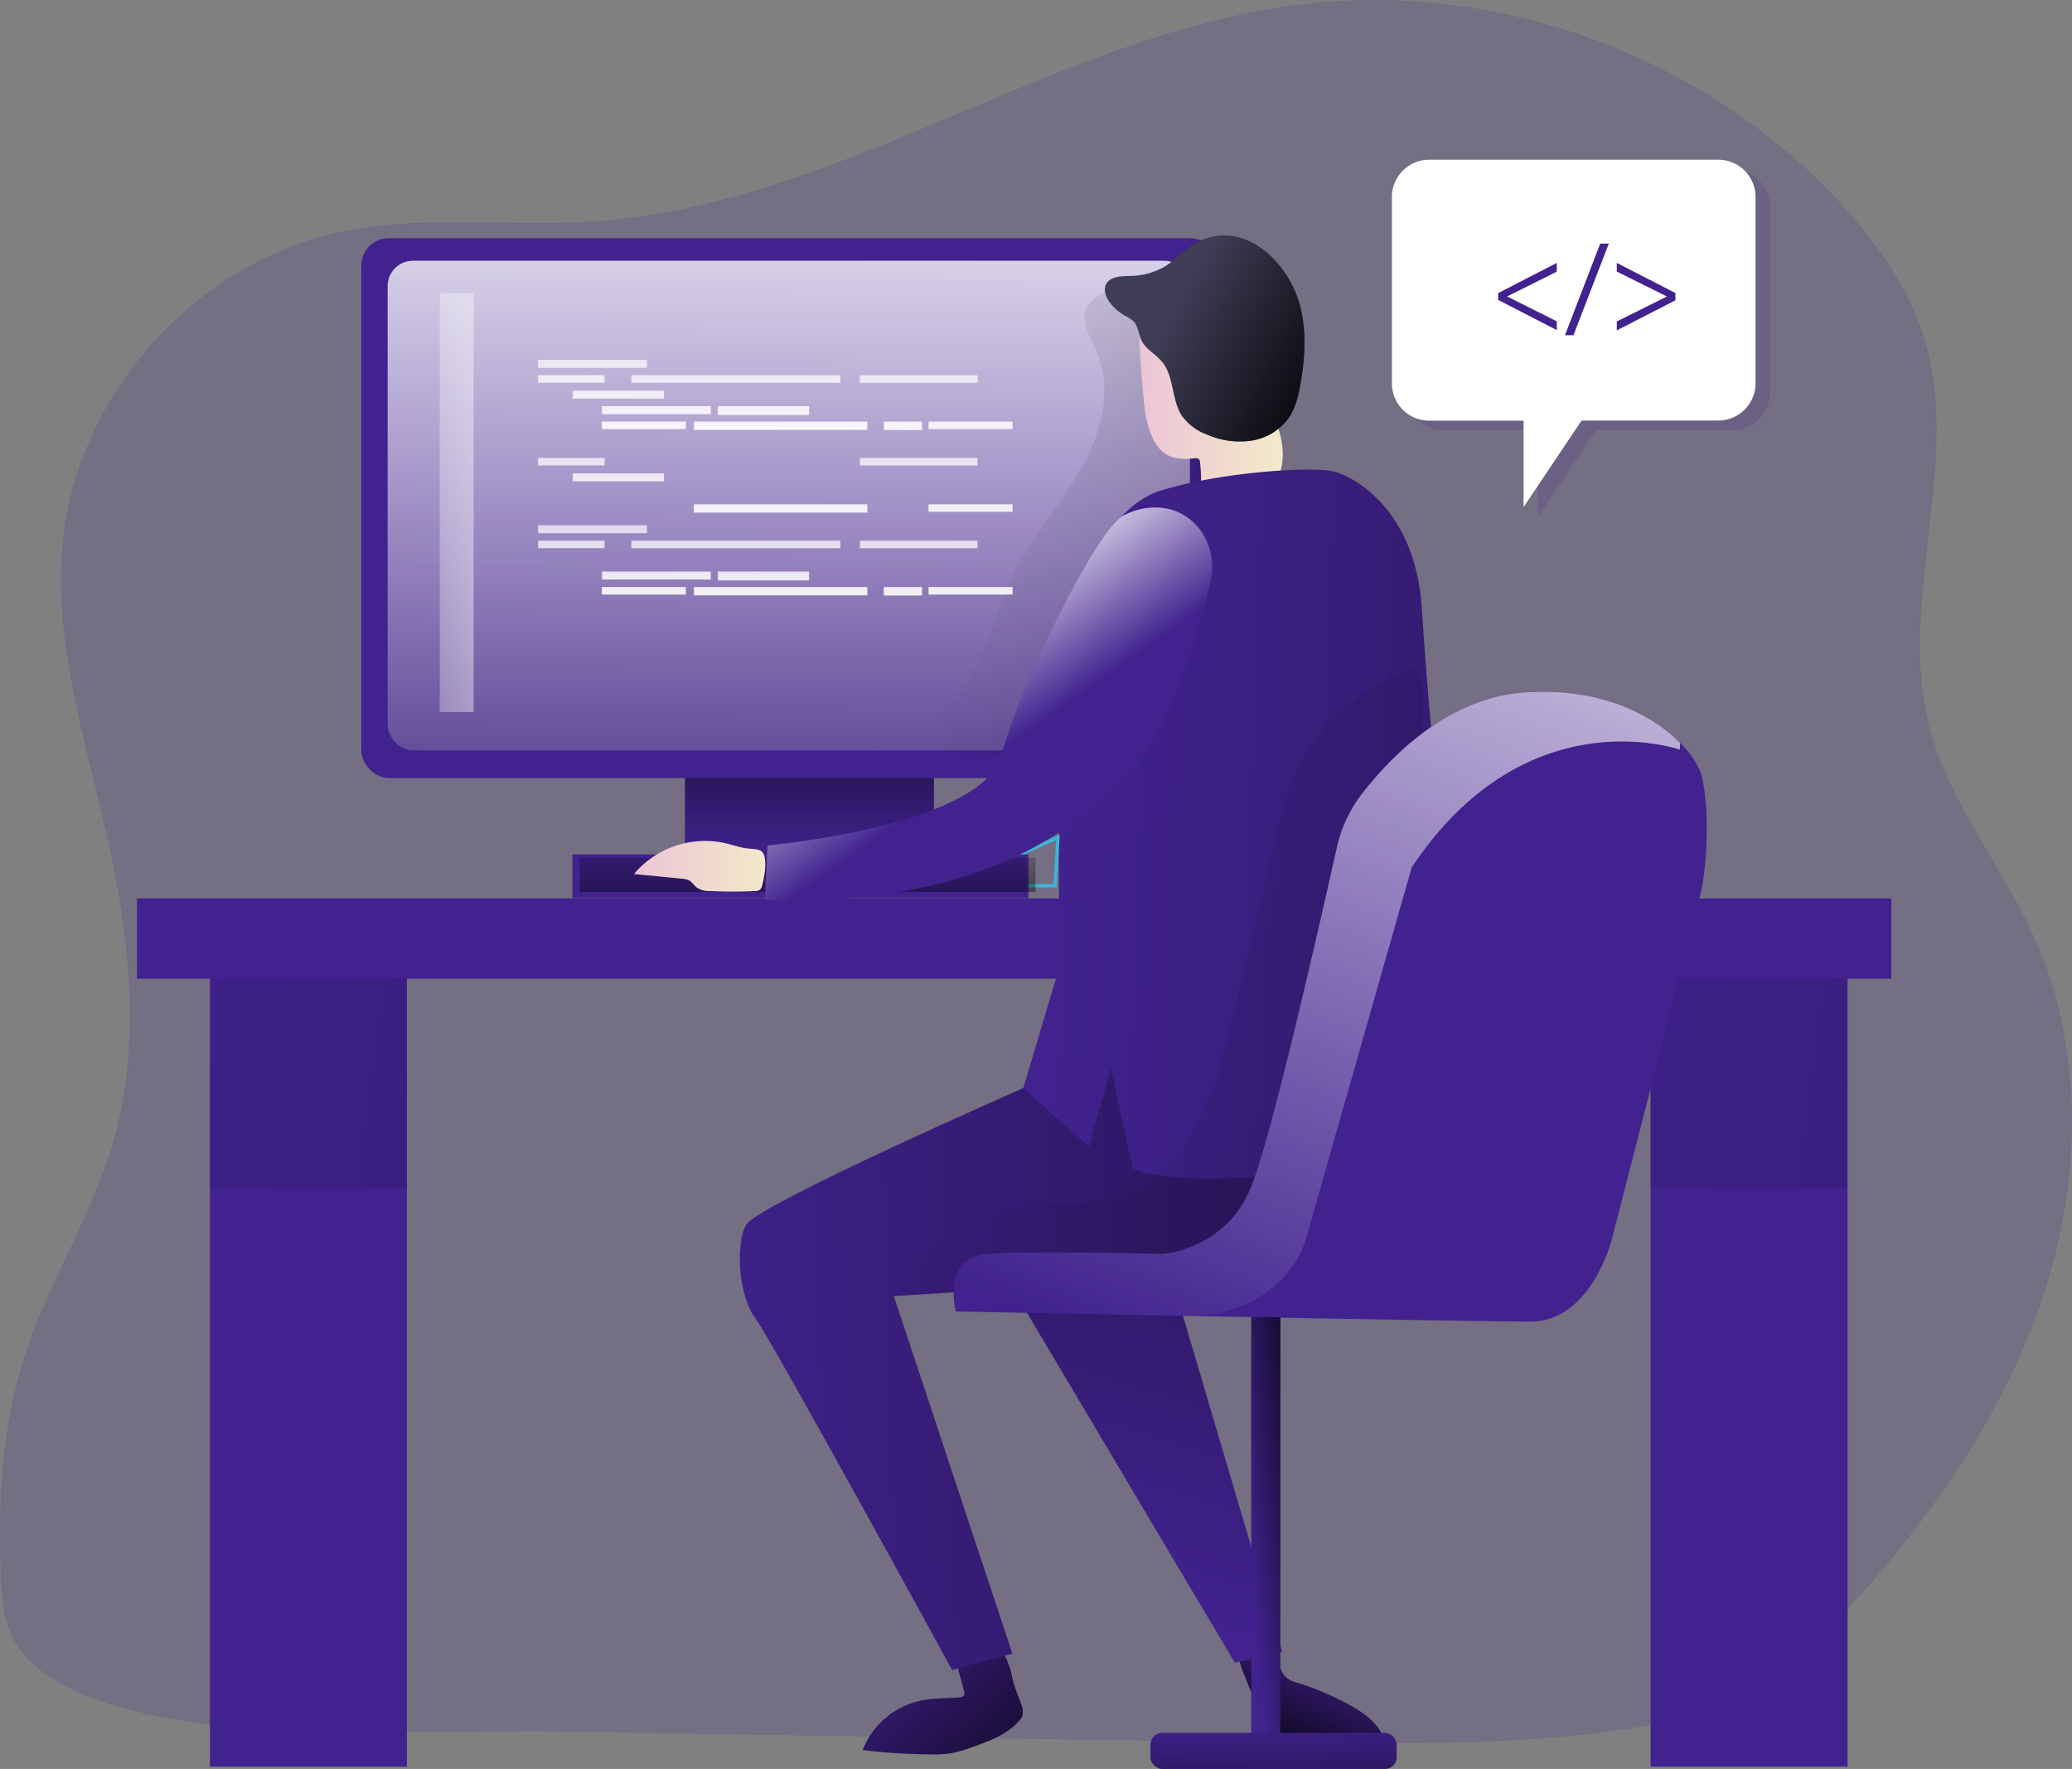
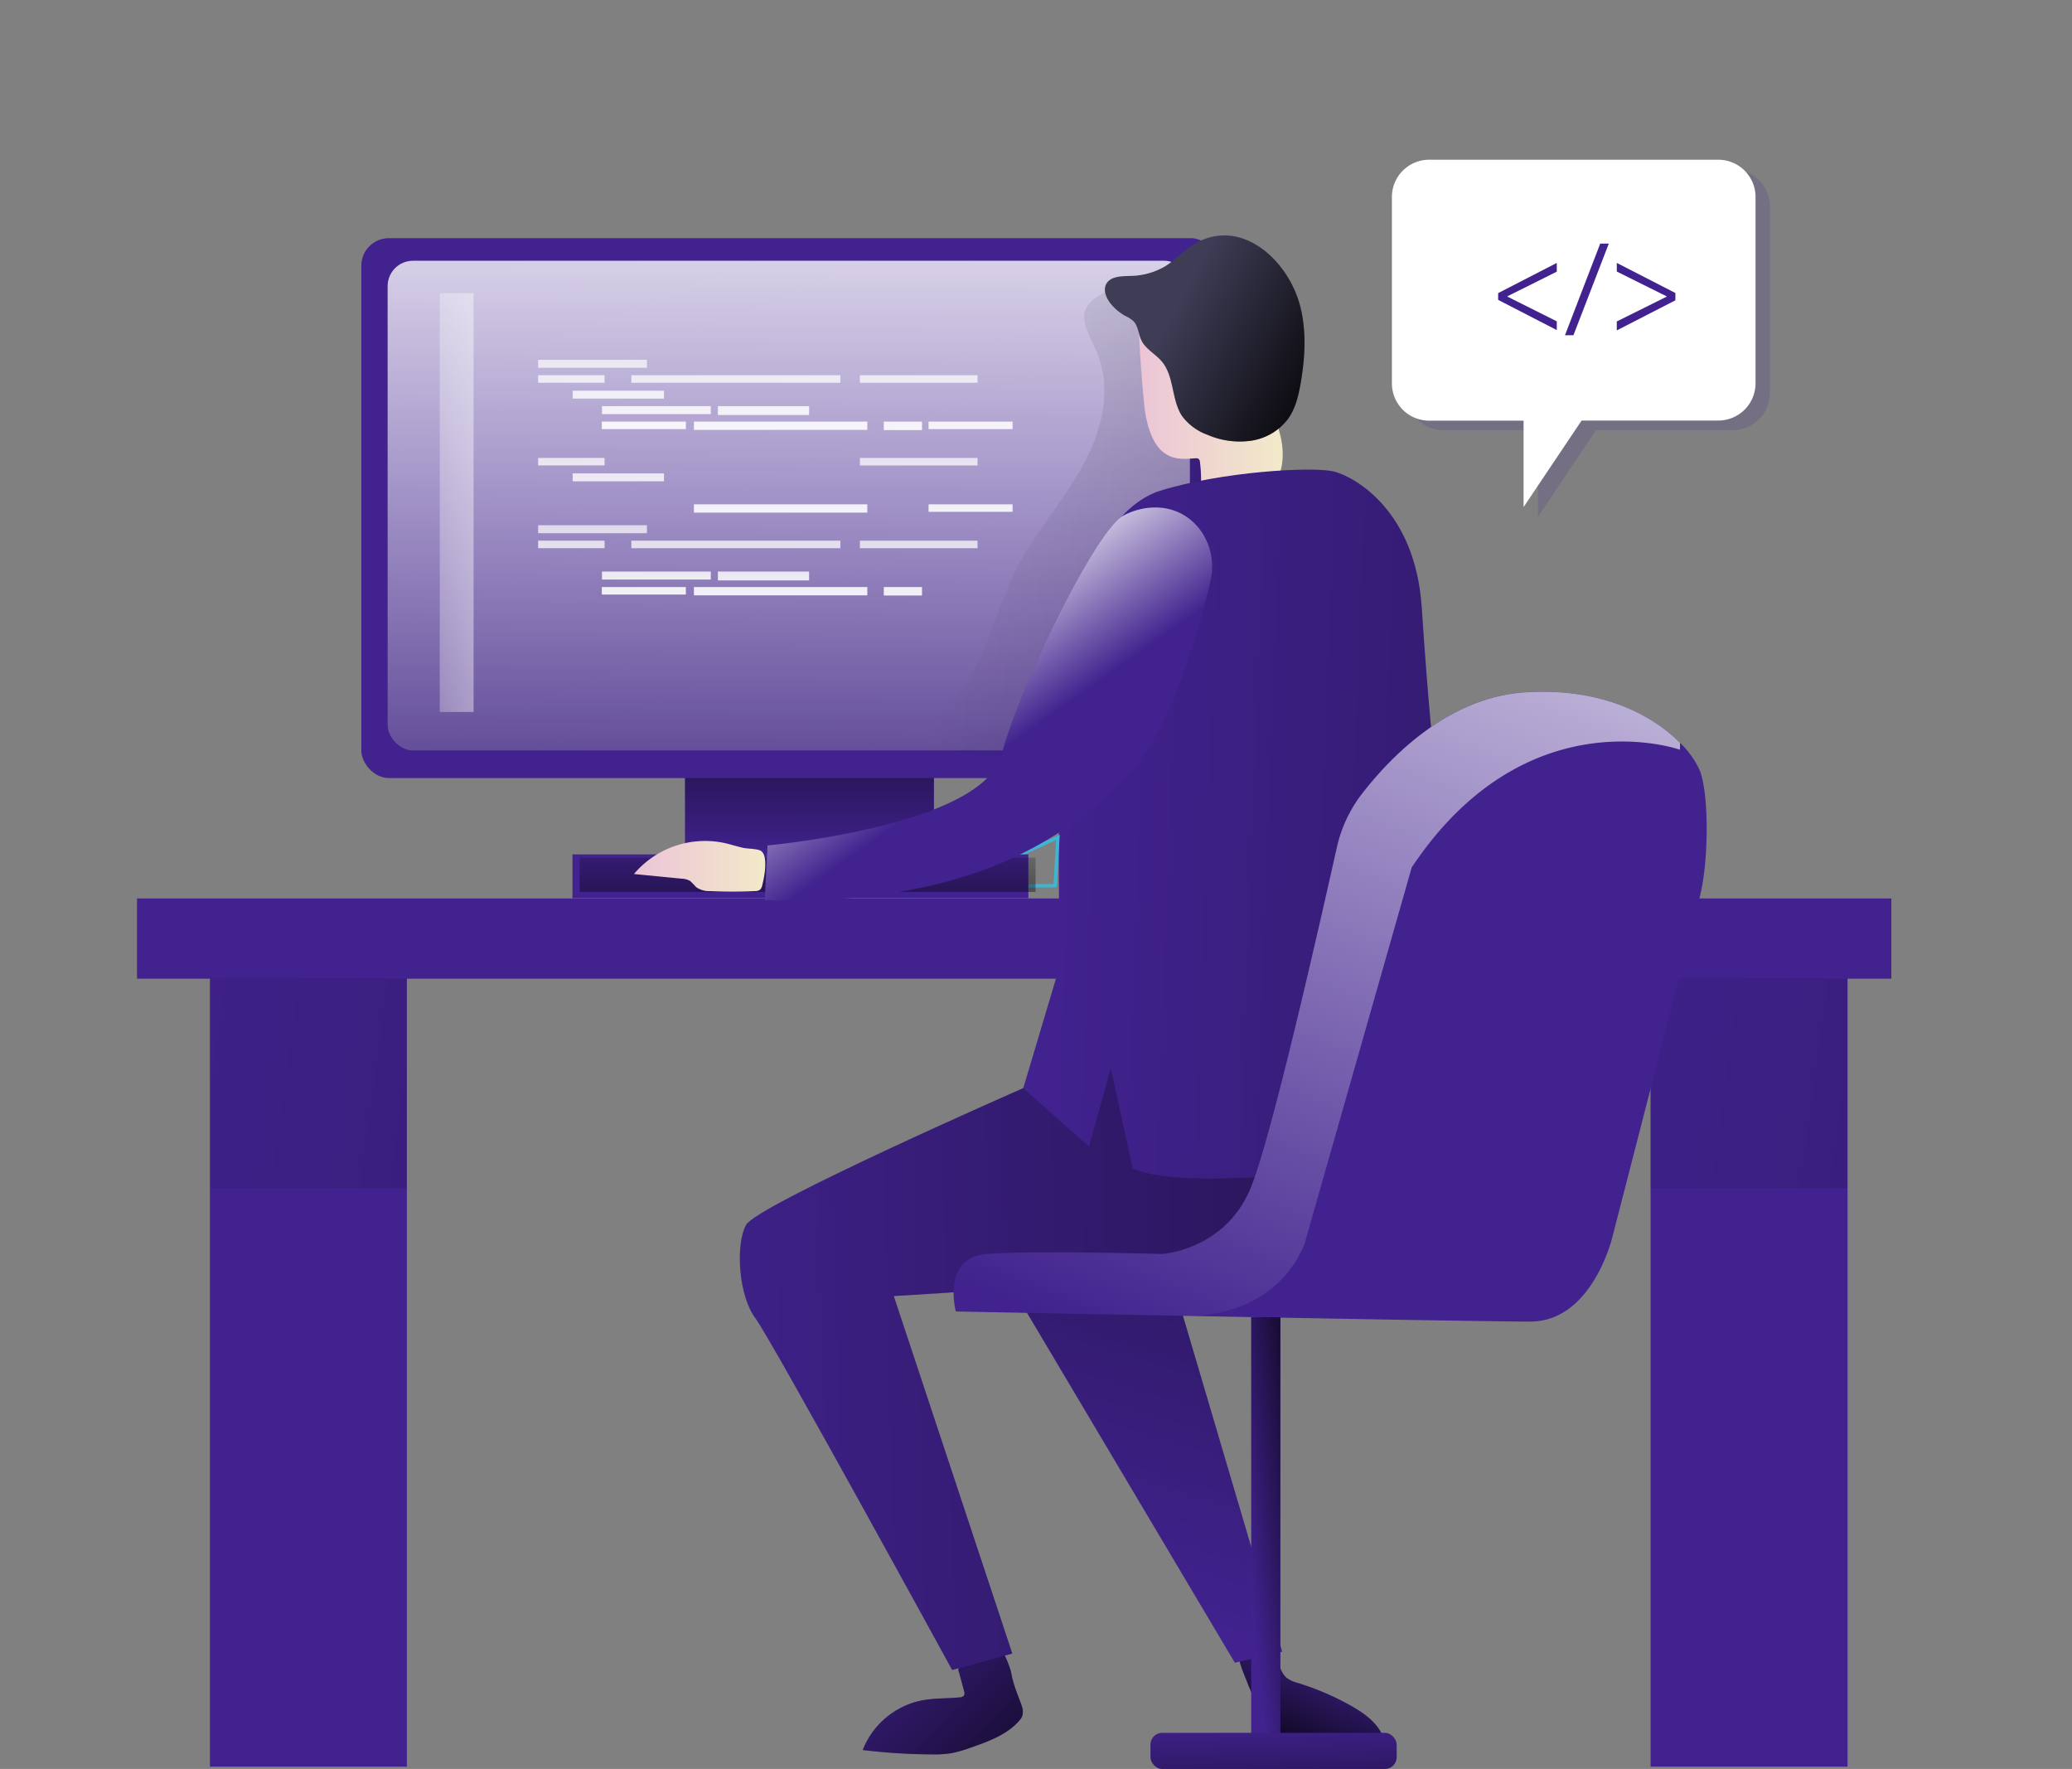
<svg xmlns="http://www.w3.org/2000/svg" xmlns:xlink="http://www.w3.org/1999/xlink" viewBox="0 0 792.565 676.511">
  <rect x="0" y="0" width="792.565" height="676.511" fill="#808080" stroke="none" />
  <defs>
    <style>


      .cls-1, .cls-2 {


        fill: #41228e;


      }





      .cls-1 {


        opacity: 0.18;


      }





      .cls-3 {


        fill: url(#linear-gradient);


      }





      .cls-4 {


        fill: url(#linear-gradient-2);


      }





      .cls-5 {


        fill: url(#linear-gradient-3);


      }





      .cls-6 {


        fill: url(#linear-gradient-4);


      }





      .cls-7 {


        fill: url(#linear-gradient-5);


      }





      .cls-8 {


        fill: url(#linear-gradient-6);


      }





      .cls-9 {


        fill: url(#linear-gradient-7);


      }





      .cls-10 {


        fill: url(#linear-gradient-8);


      }





      .cls-11 {


        fill: url(#linear-gradient-9);


      }





      .cls-12 {


        fill: url(#linear-gradient-10);


      }





      .cls-13 {


        opacity: 0.48;


        fill: url(#linear-gradient-11);


      }





      .cls-14 {


        fill: none;


        stroke: #3cb6d5;


        stroke-miterlimit: 10;


        stroke-width: 1.28px;


      }





      .cls-15 {


        fill: url(#linear-gradient-12);


      }





      .cls-16 {


        fill: url(#linear-gradient-13);


      }





      .cls-17 {


        fill: url(#linear-gradient-14);


      }





      .cls-18 {


        fill: url(#linear-gradient-15);


      }





      .cls-19 {


        fill: url(#linear-gradient-16);


      }





      .cls-20 {


        fill: url(#linear-gradient-17);


      }





      .cls-21 {


        fill: #3f3d56;


      }





      .cls-22 {


        fill: url(#linear-gradient-18);


      }





      .cls-23 {


        fill: url(#linear-gradient-19);


      }





      .cls-24 {


        fill: url(#linear-gradient-20);


      }





      .cls-25 {


        fill: #fff;


      }





      .cls-26 {


        fill: url(#linear-gradient-21);


      }





      .cls-27 {


        fill: url(#linear-gradient-22);


      }





      .cls-28 {


        fill: url(#linear-gradient-23);


      }





      .cls-29 {


        fill: url(#linear-gradient-24);


      }





      .cls-30 {


        fill: url(#linear-gradient-25);


      }





      .cls-31 {


        fill: url(#linear-gradient-26);


      }





      .cls-32 {


        fill: url(#linear-gradient-27);


      }





      .cls-33 {


        fill: url(#linear-gradient-28);


      }





      .cls-34 {


        fill: url(#linear-gradient-29);


      }





      .cls-35 {


        fill: url(#linear-gradient-30);


      }





      .cls-36 {


        fill: url(#linear-gradient-31);


      }





      .cls-37 {


        fill: url(#linear-gradient-32);


      }





      .cls-38 {


        fill: url(#linear-gradient-34);


      }





      .cls-39 {


        fill: url(#linear-gradient-36);


      }





      .cls-40 {


        fill: url(#linear-gradient-37);


      }





      .cls-41 {


        fill: url(#linear-gradient-41);


      }





      .cls-42 {


        fill: url(#linear-gradient-42);


      }





      .cls-43 {


        fill: url(#linear-gradient-44);


      }





      .cls-44 {


        fill: url(#linear-gradient-45);


      }





      .cls-45 {


        fill: url(#linear-gradient-46);


      }





      .cls-46 {


        fill: url(#linear-gradient-47);


      }





      .cls-47 {


        fill: url(#linear-gradient-49);


      }





      .cls-48 {


        fill: url(#linear-gradient-50);


      }





      .cls-49 {


        fill: url(#linear-gradient-51);


      }





      .cls-50 {


        fill: url(#linear-gradient-52);


      }





      .cls-51 {


        fill: url(#linear-gradient-53);


      }





      .cls-52 {


        fill: url(#linear-gradient-54);


      }


    </style>
    <linearGradient id="linear-gradient" x1="-0.205" y1="0.014" x2="1.697" y2="1.493" gradientUnits="objectBoundingBox">
      <stop offset="0" stop-opacity="0" />
      <stop offset="0.99" />
    </linearGradient>
    <linearGradient id="linear-gradient-2" x1="0.773" y1="0.025" x2="0.117" y2="1.11" xlink:href="#linear-gradient" />
    <linearGradient id="linear-gradient-3" x1="-0.971" y1="0.274" x2="17.968" y2="3.184" xlink:href="#linear-gradient" />
    <linearGradient id="linear-gradient-4" x1="-0.971" y1="0.274" x2="17.968" y2="3.184" xlink:href="#linear-gradient" />
    <linearGradient id="linear-gradient-5" x1="-0.165" y1="0.52" x2="3.155" y2="0.426" xlink:href="#linear-gradient" />
    <linearGradient id="linear-gradient-6" x1="0.501" y1="0.456" x2="0.352" y2="5.235" xlink:href="#linear-gradient" />
    <linearGradient id="linear-gradient-7" x1="0.489" y1="1.386" x2="0.511" y2="-0.392" gradientUnits="objectBoundingBox">
      <stop offset="0" stop-color="#fff" stop-opacity="0" />
      <stop offset="0.99" stop-color="#fff" />
    </linearGradient>
    <linearGradient id="linear-gradient-8" x1="0.124" y1="0.482" x2="6.277" y2="0.737" xlink:href="#linear-gradient" />
    <linearGradient id="linear-gradient-9" y1="0.5" x2="1" y2="0.5" gradientUnits="objectBoundingBox">
      <stop offset="0" stop-color="#ecc4d7" />
      <stop offset="0.42" stop-color="#efd4d1" />
      <stop offset="1" stop-color="#f2eac9" />
    </linearGradient>
    <linearGradient id="linear-gradient-10" x1="0.107" y1="0.47" x2="4.865" y2="0.785" xlink:href="#linear-gradient" />
    <linearGradient id="linear-gradient-11" x1="0.209" y1="0.359" x2="3.509" y2="1.975" xlink:href="#linear-gradient" />
    <linearGradient id="linear-gradient-12" x1="0.429" y1="0.838" x2="1.132" y2="-2.489" xlink:href="#linear-gradient" />
    <linearGradient id="linear-gradient-13" x1="0.251" y1="1.055" x2="1.06" y2="-0.693" xlink:href="#linear-gradient-7" />
    <linearGradient id="linear-gradient-14" x1="0.316" y1="0.811" x2="1.139" y2="-0.578" xlink:href="#linear-gradient" />
    <linearGradient id="linear-gradient-15" x1="0.339" y1="-0.361" x2="1.269" y2="4.619" xlink:href="#linear-gradient" />
    <linearGradient id="linear-gradient-16" x1="0.5" y1="0.757" x2="0.497" y2="-1.492" xlink:href="#linear-gradient" />
    <linearGradient id="linear-gradient-17" x1="0.496" y1="-1.08" x2="0.51" y2="4.303" xlink:href="#linear-gradient" />
    <linearGradient id="linear-gradient-18" x1="0.386" y1="0.359" x2="1.179" y2="0.836" xlink:href="#linear-gradient" />
    <linearGradient id="linear-gradient-19" x1="0.547" y1="0.605" x2="0.284" y2="0.269" xlink:href="#linear-gradient-7" />
    <linearGradient id="linear-gradient-20" x1="0" y1="0.5" x2="1" y2="0.5" xlink:href="#linear-gradient-9" />
    <linearGradient id="linear-gradient-21" x1="-2.571" y1="0.542" x2="6.174" y2="0.422" xlink:href="#linear-gradient-7" />
    <linearGradient id="linear-gradient-22" x1="0.538" y1="-27.116" x2="0.483" y2="12.98" xlink:href="#linear-gradient-7" />
    <linearGradient id="linear-gradient-23" x1="0.566" y1="-30.963" x2="0.476" y2="11.701" xlink:href="#linear-gradient-7" />
    <linearGradient id="linear-gradient-24" x1="0.521" y1="-30.394" x2="0.492" y2="12.048" xlink:href="#linear-gradient-7" />
    <linearGradient id="linear-gradient-25" x1="0.536" y1="-29.936" x2="0.486" y2="12.5" xlink:href="#linear-gradient-7" />
    <linearGradient id="linear-gradient-26" x1="0.552" y1="-31.239" x2="0.486" y2="9.259" xlink:href="#linear-gradient-7" />
    <linearGradient id="linear-gradient-27" x1="0.546" y1="-32.774" x2="0.491" y2="7.322" xlink:href="#linear-gradient-7" />
    <linearGradient id="linear-gradient-28" x1="0.554" y1="-29.285" x2="0.489" y2="6.819" xlink:href="#linear-gradient-7" />
    <linearGradient id="linear-gradient-29" x1="0.563" y1="-36.963" x2="0.492" y2="5.701" xlink:href="#linear-gradient-7" />
    <linearGradient id="linear-gradient-30" x1="0.561" y1="-36.15" x2="0.49" y2="6.519" xlink:href="#linear-gradient-7" />
    <linearGradient id="linear-gradient-31" x1="0.53" y1="-33.082" x2="0.496" y2="5.459" xlink:href="#linear-gradient-7" />
    <linearGradient id="linear-gradient-32" x1="0.636" y1="-32.185" x2="0.478" y2="5.626" xlink:href="#linear-gradient-7" />
    <linearGradient id="linear-gradient-34" x1="0.566" y1="-30.968" x2="0.476" y2="11.701" xlink:href="#linear-gradient-7" />
    <linearGradient id="linear-gradient-36" x1="0.536" y1="-29.942" x2="0.486" y2="12.5" xlink:href="#linear-gradient-7" />
    <linearGradient id="linear-gradient-37" x1="0.552" y1="-31.239" x2="0.486" y2="9.264" xlink:href="#linear-gradient-7" />
    <linearGradient id="linear-gradient-41" x1="0.561" y1="-36.15" x2="0.49" y2="6.513" xlink:href="#linear-gradient-7" />
    <linearGradient id="linear-gradient-42" x1="0.53" y1="-33.087" x2="0.496" y2="5.459" xlink:href="#linear-gradient-7" />
    <linearGradient id="linear-gradient-44" x1="0.538" y1="-27.116" x2="0.483" y2="12.975" xlink:href="#linear-gradient-7" />
    <linearGradient id="linear-gradient-45" x1="0.566" y1="-30.968" x2="0.476" y2="11.701" xlink:href="#linear-gradient-7" />
    <linearGradient id="linear-gradient-46" x1="0.521" y1="-30.394" x2="0.492" y2="12.043" xlink:href="#linear-gradient-7" />
    <linearGradient id="linear-gradient-47" x1="0.536" y1="-29.941" x2="0.486" y2="12.5" xlink:href="#linear-gradient-7" />
    <linearGradient id="linear-gradient-49" x1="0.546" y1="-32.769" x2="0.491" y2="7.327" xlink:href="#linear-gradient-7" />
    <linearGradient id="linear-gradient-50" x1="0.554" y1="-29.28" x2="0.489" y2="6.824" xlink:href="#linear-gradient-7" />
    <linearGradient id="linear-gradient-51" x1="0.563" y1="-36.968" x2="0.492" y2="5.701" xlink:href="#linear-gradient-7" />
    <linearGradient id="linear-gradient-52" x1="0.561" y1="-36.15" x2="0.49" y2="6.513" xlink:href="#linear-gradient-7" />
    <linearGradient id="linear-gradient-53" x1="0.53" y1="-33.087" x2="0.496" y2="5.459" xlink:href="#linear-gradient-7" />
    <linearGradient id="linear-gradient-54" x1="0.636" y1="-32.19" x2="0.478" y2="5.626" xlink:href="#linear-gradient-7" />
  </defs>
  <g id="coding__monochromatic" transform="translate(-0.012 -0.005)">
-     <path id="Path_96" data-name="Path 96" class="cls-1" d="M498.046,672.576c38.189.46,76.5.89,114.413-3.682,18.918-2.271,37.989-5.892,54.959-14.56,18.688-9.543,33.862-24.718,47.717-40.49,29.9-34.031,55.557-72.649,69.043-115.886s14.085-91.536-4.419-132.886c-12.274-27.617-32.727-51.614-40.275-80.827-12.52-48.453,12.689-101.264-2.071-149.088-5.646-18.289-16.877-34.414-29.581-48.7C656.891,29.336,577.415-1,501.421,7.58c-95,10.74-177.779,76.93-273.105,83.266-32.22,2.133-65.085-2.716-96.661,3.989-55.342,11.722-100.328,61.74-106.143,118-3.866,37.575,8.055,74.69,16.478,111.513,8.9,38.956,13.809,80.152,2.762,118.54-8.347,28.906-25.377,54.652-34.4,83.343-8.362,26.328-9.589,54.36-8.638,81.931.292,8.162.859,16.57,4.4,23.935,12.014,24.871,58.733,32.128,83.22,34.322,43.3,3.912,88.468,1.273,131.95,2.025Q359.7,670.873,498.046,672.576Z" transform="translate(-1.43 -6.14)" />
    <path id="Path_97" data-name="Path 97" class="cls-2" d="M277.386,440.882a6.137,6.137,0,0,1,.153,3.759,5.97,5.97,0,0,1-1.2,1.826c-4.741,5.355-11.814,7.917-18.565,10.264a49.785,49.785,0,0,1-7.227,2.087,43.059,43.059,0,0,1-7.948.476,231.068,231.068,0,0,1-26.083-1.657,30.855,30.855,0,0,1,22.539-18.964c4.772-.936,9.681-.706,14.514-1.181a2.071,2.071,0,0,0,1.749-.8,2.163,2.163,0,0,0,0-1.534l-1.933-7.211a2.364,2.364,0,0,1,2.148-3.437c3.268-.951,5.431-10.541,8.93-10.74s8.362,11.246,8.976,14.883C274.179,433.134,276.879,438.995,277.386,440.882Z" transform="translate(113.486 211.653)" />
    <path id="Path_98" data-name="Path 98" class="cls-3" d="M277.386,440.882a6.137,6.137,0,0,1,.153,3.759,5.97,5.97,0,0,1-1.2,1.826c-4.741,5.355-11.814,7.917-18.565,10.264a49.785,49.785,0,0,1-7.227,2.087,43.059,43.059,0,0,1-7.948.476,231.068,231.068,0,0,1-26.083-1.657,30.855,30.855,0,0,1,22.539-18.964c4.772-.936,9.681-.706,14.514-1.181a2.071,2.071,0,0,0,1.749-.8,2.163,2.163,0,0,0,0-1.534l-1.933-7.211a2.364,2.364,0,0,1,2.148-3.437c3.268-.951,5.431-10.541,8.93-10.74s8.362,11.246,8.976,14.883C274.179,433.134,276.879,438.995,277.386,440.882Z" transform="translate(113.486 211.653)" />
    <path id="Path_99" data-name="Path 99" class="cls-2" d="M324.189,448c9.083,8.7,22.876,10.495,35.289,9.068,2.1-.245,4.5-.752,5.539-2.593s.261-4.158-.859-5.953c-2.639-4.173-6.92-7.027-11.231-9.451a103.044,103.044,0,0,0-20.069-8.577,12.274,12.274,0,0,1-4.112-1.826c-2.716-2.148-2.977-6.137-5.125-8.9-.905-1.151-11.139-3.9-12.136-3.069-3.069,2.363.6,9.82,1.933,13.318C315.981,436.511,319.049,443.078,324.189,448Z" transform="translate(163.589 213.139)" />
    <path id="Path_100" data-name="Path 100" class="cls-4" d="M324.189,448c9.083,8.7,22.876,10.495,35.289,9.068,2.1-.245,4.5-.752,5.539-2.593s.261-4.158-.859-5.953c-2.639-4.173-6.92-7.027-11.231-9.451a103.044,103.044,0,0,0-20.069-8.577,12.274,12.274,0,0,1-4.112-1.826c-2.716-2.148-2.977-6.137-5.125-8.9-.905-1.151-11.139-3.9-12.136-3.069-3.069,2.363.6,9.82,1.933,13.318C315.981,436.511,319.049,443.078,324.189,448Z" transform="translate(163.589 213.139)" />
    <rect id="Rectangle_70" data-name="Rectangle 70" class="cls-2" width="75.334" height="306.921" transform="translate(631.388 368.72)" />
    <rect id="Rectangle_71" data-name="Rectangle 71" class="cls-2" width="75.334" height="306.921" transform="translate(80.314 368.72)" />
    <rect id="Rectangle_72" data-name="Rectangle 72" class="cls-5" width="75.334" height="85.706" transform="translate(80.314 368.72)" />
    <rect id="Rectangle_73" data-name="Rectangle 73" class="cls-6" width="75.334" height="85.706" transform="translate(631.189 368.72)" />
    <rect id="Rectangle_74" data-name="Rectangle 74" class="cls-2" width="671.056" height="30.686" transform="translate(52.421 343.604)" />
    <path id="Path_101" data-name="Path 101" class="cls-2" d="M294.309,288.542s-101.847,44.648-106.035,52.32-2.792,27.2,3.5,35.58,75.334,134.635,75.334,134.635l23.014-6.291L244.782,368.065s125.567-6.966,134.635-16.033,21.618-36.271,21.618-36.271l-65.576-59.3Z" transform="translate(97.115 127.603)" />
    <path id="Path_102" data-name="Path 102" class="cls-7" d="M294.309,288.542s-101.847,44.648-106.035,52.32-2.792,27.2,3.5,35.58,75.334,134.635,75.334,134.635l23.014-6.291L244.782,368.065s125.567-6.966,134.635-16.033,21.618-36.271,21.618-36.271l-65.576-59.3Z" transform="translate(97.115 127.603)" />
    <rect id="Rectangle_75" data-name="Rectangle 75" class="cls-2" width="327.849" height="206.471" rx="10.53" transform="translate(138.219 91.089)" />
    <rect id="Rectangle_76" data-name="Rectangle 76" class="cls-8" width="306.891" height="187.277" rx="9.7" transform="translate(148.284 99.727)" />
    <rect id="Rectangle_77" data-name="Rectangle 77" class="cls-9" width="306.891" height="187.277" rx="9.7" transform="translate(148.284 99.727)" />
    <path id="Path_103" data-name="Path 103" class="cls-10" d="M295.975,146.423c-7.671,13.809-18.412,25.653-25.546,39.738-5.171,10.3-8.239,21.48-12.9,32.036s-11.338,20.774-21.48,26.329c-4.127,2.271-9.052,4.02-11.185,8.208a384.627,384.627,0,0,0,65.315,4.6,9.713,9.713,0,0,0,4.1-.66,10.387,10.387,0,0,0,3.652-3.774c14.852-21.265,39.416-36.562,46.612-61.479,3.329-11.461,2.47-23.674,1.534-35.58-1.135-15.573-2.286-31.177-4.6-46.643-1.718-11.676-2.961-24.365-15.343-29.32-7.134-2.869-17.138-3.069-23.843,1.135-9.283,5.723-4.8,12.274-1.258,20.237C307.927,116.09,303.6,132.813,295.975,146.423Z" transform="translate(117.942 32.136)" />
    <path id="Path_104" data-name="Path 104" class="cls-11" d="M306.95,139.2a1.933,1.933,0,0,1,1.289.23,1.78,1.78,0,0,1,.46.982,52.6,52.6,0,0,1,.46,6.966,10.3,10.3,0,0,0,2.317,6.429c2.3,2.44,6.03,2.67,9.375,2.762a6.889,6.889,0,0,0,2.1-.169,13.471,13.471,0,0,0,2.593-1.534c2.378-1.366,5.385-1.135,7.825-2.378a9.713,9.713,0,0,0,2.516-1.949c4.833-5.063,5.278-13,3.652-19.823s-4.925-13.134-6.7-19.946c-1.534-6-1.964-12.535-5.416-17.69a4.235,4.235,0,0,0-3.237-2.24,67.278,67.278,0,0,0-15.619-.936c-4.2,0-8.592.23-12.274,2.24-2.363,1.273-8.96-8.792-10.617-6.69-1.166,1.534,1.611,33.156,1.995,35.6C290.932,141.683,301.165,139.489,306.95,139.2Z" transform="translate(150.28 36.078)" />
    <path id="Path_105" data-name="Path 105" class="cls-2" d="M274.333,178.388S285.5,138.619,308.87,131.3s58.595-9.421,66.619-7.334,31.039,15.005,33.478,51.982,4.526,55.45,4.526,55.45L407.218,386.96s-85.8,13.947-108.813,3.483l-8.377-38.357-8.362,30L256.55,359.757,270.5,313.023S268.41,201.4,274.333,178.388Z" transform="translate(134.874 56.403)" />
    <path id="Path_106" data-name="Path 106" class="cls-12" d="M274.333,178.388S285.5,138.619,308.87,131.3s58.595-9.421,66.619-7.334,31.039,15.005,33.478,51.982,4.526,55.45,4.526,55.45L407.218,386.96s-85.8,13.947-108.813,3.483l-8.377-38.357-8.362,30L256.55,359.757,270.5,313.023S268.41,201.4,274.333,178.388Z" transform="translate(134.874 56.403)" />
-     <path id="Path_107" data-name="Path 107" class="cls-13" d="M382.359,205.514c-5.662,9.359-8.255,20.191-10.74,30.809l-16.31,68.921c-3.391,14.361-6.858,28.937-13.9,41.9S323.2,371.556,309,375.607c-10.525,3.069-21.756,1.8-32.635,2.992A74.306,74.306,0,0,0,222.5,412.353a972.951,972.951,0,0,0,134.328-7.518c6.582-.829,13.394-1.81,19.01-5.355,6.582-4.173,10.633-11.323,13.809-18.412,6.92-15.159,11.369-31.315,15.343-47.563a805.675,805.675,0,0,0,15.22-80.75c3.375-24.748,10.264-55.71,6.03-80.305C410.022,176.1,390.981,191.337,382.359,205.514Z" transform="translate(116.681 82.717)" />
    <path id="Path_108" data-name="Path 108" class="cls-14" d="M236.88,227.561l40.2-.353,1.043-18.488Z" transform="translate(126.558 111.516)" />
    <path id="Path_109" data-name="Path 109" class="cls-2" d="M253.31,324.309l83.7,140.91,18.135-4.189-41.856-141.6Z" transform="translate(135.337 170.669)" />
    <path id="Path_110" data-name="Path 110" class="cls-15" d="M253.31,324.309l83.7,140.91,18.135-4.189-41.856-141.6Z" transform="translate(135.337 170.669)" />
    <path id="Path_111" data-name="Path 111" class="cls-2" d="M524.633,256.933c-3.5,13.977-33.524,130.415-33.524,130.415s-7.672,32.1-31.361,32.1c-12.719,0-75-1.1-130-2.148-47.563-.89-89.71-1.718-89.71-1.718s-5.57-20.575,11.829-22,66.957,0,66.957,0,24.457-1.335,34.2-25.776c8.024-19.946,26.3-100.942,32.7-129.479A52.166,52.166,0,0,1,395.828,217c11-14.054,32.849-36.348,61.832-38.2,30.1-2.01,49.435,9.283,59.393,19.317a33.893,33.893,0,0,1,7.579,10.633C528.115,217.84,528.115,242.956,524.633,256.933Z" transform="translate(125.597 85.98)" />
    <path id="Path_112" data-name="Path 112" class="cls-16" d="M517.053,198.128c0,.89,0,1.718-.077,2.608,0,0-58.641-20.882-102.568,45.032L373.6,389.072s-8.1,27.2-43.85,28.246c-47.563-.89-89.71-1.718-89.71-1.718s-5.57-20.575,11.829-22,66.957,0,66.957,0,24.457-1.335,34.2-25.776c8.024-19.946,26.3-100.942,32.7-129.48a52.167,52.167,0,0,1,10.111-21.327c11-14.054,32.849-36.348,61.832-38.2C487.763,176.8,507.1,188.094,517.053,198.128Z" transform="translate(125.597 85.99)" />
    <rect id="Rectangle_78" data-name="Rectangle 78" class="cls-2" width="11.154" height="172.593" transform="translate(478.618 503.754)" />
    <rect id="Rectangle_79" data-name="Rectangle 79" class="cls-17" width="11.154" height="172.593" transform="translate(478.618 503.754)" />
    <line id="Line_2" data-name="Line 2" class="cls-1" y1="172.593" transform="translate(478.618 503.754)" />
    <rect id="Rectangle_80" data-name="Rectangle 80" class="cls-2" width="94.175" height="13.809" rx="4.5" transform="translate(440.077 662.707)" />
    <rect id="Rectangle_81" data-name="Rectangle 81" class="cls-18" width="94.175" height="13.809" rx="4.5" transform="translate(440.077 662.707)" />
    <rect id="Rectangle_82" data-name="Rectangle 82" class="cls-2" width="95.219" height="39.416" transform="translate(262.037 297.467)" />
    <rect id="Rectangle_83" data-name="Rectangle 83" class="cls-19" width="95.219" height="39.416" transform="translate(262.037 297.467)" />
    <rect id="Rectangle_84" data-name="Rectangle 84" class="cls-2" width="174.388" height="16.739" transform="translate(218.984 326.757)" />
    <rect id="Rectangle_85" data-name="Rectangle 85" class="cls-20" width="174.388" height="13.118" transform="translate(221.73 327.984)" />
    <path id="Path_113" data-name="Path 113" class="cls-21" d="M308.571,69.8c-2.884,2.148-5.385,4.8-8.423,6.72a27.111,27.111,0,0,1-13.809,3.805c-3.3.107-7.334.153-8.914,3.069-1.3,2.378,0,5.385,1.657,7.5a19.331,19.331,0,0,0,5.646,4.726,13.348,13.348,0,0,1,3.069,1.964c1.887,1.918,1.9,4.956,3.069,7.38,1.657,3.406,5.431,5.217,7.856,8.132,4.772,5.723,3.606,14.561,7.672,20.759a20.82,20.82,0,0,0,9.743,7.211,30.993,30.993,0,0,0,16.616,2.271,21.649,21.649,0,0,0,14.177-8.331c2.9-4.035,4.066-9.037,4.894-13.931,1.642-9.651,2.209-19.67-.215-29.152C346.821,73.284,327.09,56.038,308.571,69.8Z" transform="translate(145.744 25.215)" />
    <path id="Path_114" data-name="Path 114" class="cls-22" d="M308.571,69.8c-2.884,2.148-5.385,4.8-8.423,6.72a27.111,27.111,0,0,1-13.809,3.805c-3.3.107-7.334.153-8.914,3.069-1.3,2.378,0,5.385,1.657,7.5a19.331,19.331,0,0,0,5.646,4.726,13.348,13.348,0,0,1,3.069,1.964c1.887,1.918,1.9,4.956,3.069,7.38,1.657,3.406,5.431,5.217,7.856,8.132,4.772,5.723,3.606,14.561,7.672,20.759a20.82,20.82,0,0,0,9.743,7.211,30.993,30.993,0,0,0,16.616,2.271,21.649,21.649,0,0,0,14.177-8.331c2.9-4.035,4.066-9.037,4.894-13.931,1.642-9.651,2.209-19.67-.215-29.152C346.821,73.284,327.09,56.038,308.571,69.8Z" transform="translate(145.744 25.215)" />
    <path id="Path_115" data-name="Path 115" class="cls-2" d="M358.756,141.339A23.981,23.981,0,0,1,362.53,161.1c-4.02,17.445-15.144,58.84-33.877,76.715-24.073,23.014-60.682,47.088-136.553,45l1.059-20.928s82.131-7.334,89.45-34.537,36.1-85.8,46.566-91.552C337.4,131.32,350.486,130.354,358.756,141.339Z" transform="translate(100.438 61.446)" />
    <path id="Path_116" data-name="Path 116" class="cls-23" d="M358.756,141.339A23.981,23.981,0,0,1,362.53,161.1c-4.02,17.445-15.144,58.84-33.877,76.715-24.073,23.014-60.682,47.088-136.553,45l1.059-20.928s82.131-7.334,89.45-34.537,36.1-85.8,46.566-91.552C337.4,131.32,350.486,130.354,358.756,141.339Z" transform="translate(100.438 61.446)" />
    <path id="Path_117" data-name="Path 117" class="cls-24" d="M193.429,216.4a35.657,35.657,0,0,0-33.939,12l18.181,1.78a6.858,6.858,0,0,1,3.36.921,31.6,31.6,0,0,1,2.225,2.3,8.607,8.607,0,0,0,5.37,1.534c5.692.261,11.4.276,17.092,0a3.206,3.206,0,0,0,1.995-.537,3.069,3.069,0,0,0,.844-1.672c.752-2.915,2.409-11.078-.414-13.118-1.319-.936-5.37-.813-7.073-1.258C198.523,217.768,196.022,216.924,193.429,216.4Z" transform="translate(83.015 105.859)" />
    <path id="Path_118" data-name="Path 118" class="cls-1" d="M491.14,62.588v71.268a14.254,14.254,0,0,1-14.254,14.238H424.6L402.411,181.19V148.095H366.294a14.238,14.238,0,0,1-14.254-14.238V62.588A14.238,14.238,0,0,1,366.294,48.35H476.886A14.254,14.254,0,0,1,491.14,62.588Z" transform="translate(185.894 16.41)" />
    <path id="Path_119" data-name="Path 119" class="cls-25" d="M487.55,60.2v71.268A14.238,14.238,0,0,1,473.3,145.7H421.022l-22.2,33.095V145.751h-36.1a14.254,14.254,0,0,1-14.269-14.238V60.2A14.254,14.254,0,0,1,362.719,45.96H473.3A14.238,14.238,0,0,1,487.55,60.2Z" transform="translate(183.976 15.133)" />
    <rect id="Rectangle_86" data-name="Rectangle 86" class="cls-26" width="12.949" height="160.181" transform="translate(168.214 112.109)" />
    <path id="Path_120" data-name="Path 120" class="cls-2" d="M374.94,83.233,397.371,71.68v3.345l-18.9,9.421v.107l18.9,9.467v3.345L374.94,85.811Z" transform="translate(198.13 28.875)" />
    <path id="Path_121" data-name="Path 121" class="cls-2" d="M391.6,101.919,405.087,66.86h3.283l-13.533,35.059Z" transform="translate(207.031 26.3)" />
    <path id="Path_122" data-name="Path 122" class="cls-2" d="M426.936,85.98,404.52,97.487V94.065L423.561,84.6v-.153L404.52,74.979v-3.3l22.416,11.507Z" transform="translate(213.934 28.875)" />
    <rect id="Rectangle_87" data-name="Rectangle 87" class="cls-27" width="41.626" height="3.053" transform="translate(205.85 137.593)" />
    <rect id="Rectangle_88" data-name="Rectangle 88" class="cls-28" width="25.408" height="2.869" transform="translate(205.85 143.5)" />
    <rect id="Rectangle_89" data-name="Rectangle 89" class="cls-29" width="79.952" height="2.884" transform="translate(241.508 143.5)" />
    <rect id="Rectangle_90" data-name="Rectangle 90" class="cls-30" width="45.001" height="2.884" transform="translate(328.932 143.5)" />
    <rect id="Rectangle_91" data-name="Rectangle 91" class="cls-31" width="34.936" height="3.023" transform="translate(219.061 149.423)" />
    <rect id="Rectangle_92" data-name="Rectangle 92" class="cls-32" width="41.626" height="3.053" transform="translate(230.277 155.33)" />
    <rect id="Rectangle_93" data-name="Rectangle 93" class="cls-33" width="34.89" height="3.391" transform="translate(274.618 155.33)" />
    <rect id="Rectangle_94" data-name="Rectangle 94" class="cls-34" width="32.144" height="2.869" transform="translate(230.215 161.237)" />
    <rect id="Rectangle_95" data-name="Rectangle 95" class="cls-35" width="32.144" height="2.869" transform="translate(355.199 161.237)" />
    <rect id="Rectangle_96" data-name="Rectangle 96" class="cls-36" width="66.328" height="3.176" transform="translate(265.443 161.237)" />
    <rect id="Rectangle_97" data-name="Rectangle 97" class="cls-37" width="14.622" height="3.237" transform="translate(338.076 161.237)" />
    <rect id="Rectangle_98" data-name="Rectangle 98" class="cls-27" width="41.626" height="3.053" transform="translate(205.85 169.231)" />
    <rect id="Rectangle_99" data-name="Rectangle 99" class="cls-38" width="25.408" height="2.869" transform="translate(205.85 175.138)" />
    <rect id="Rectangle_100" data-name="Rectangle 100" class="cls-29" width="79.952" height="2.884" transform="translate(241.508 175.138)" />
    <rect id="Rectangle_101" data-name="Rectangle 101" class="cls-39" width="45.001" height="2.884" transform="translate(328.932 175.138)" />
    <rect id="Rectangle_102" data-name="Rectangle 102" class="cls-40" width="34.936" height="3.023" transform="translate(219.061 181.045)" />
    <rect id="Rectangle_103" data-name="Rectangle 103" class="cls-32" width="41.626" height="3.053" transform="translate(230.277 186.967)" />
    <rect id="Rectangle_104" data-name="Rectangle 104" class="cls-33" width="34.89" height="3.391" transform="translate(274.618 186.967)" />
    <rect id="Rectangle_105" data-name="Rectangle 105" class="cls-34" width="32.144" height="2.869" transform="translate(230.215 192.874)" />
    <rect id="Rectangle_106" data-name="Rectangle 106" class="cls-41" width="32.144" height="2.869" transform="translate(355.199 192.874)" />
    <rect id="Rectangle_107" data-name="Rectangle 107" class="cls-42" width="66.328" height="3.176" transform="translate(265.443 192.874)" />
    <rect id="Rectangle_108" data-name="Rectangle 108" class="cls-37" width="14.622" height="3.237" transform="translate(338.076 192.874)" />
    <rect id="Rectangle_109" data-name="Rectangle 109" class="cls-43" width="41.626" height="3.053" transform="translate(205.85 200.868)" />
    <rect id="Rectangle_110" data-name="Rectangle 110" class="cls-44" width="25.408" height="2.869" transform="translate(205.85 206.775)" />
    <rect id="Rectangle_111" data-name="Rectangle 111" class="cls-45" width="79.952" height="2.884" transform="translate(241.508 206.775)" />
    <rect id="Rectangle_112" data-name="Rectangle 112" class="cls-46" width="45.001" height="2.884" transform="translate(328.932 206.775)" />
-     <rect id="Rectangle_113" data-name="Rectangle 113" class="cls-40" width="34.936" height="3.023" transform="translate(219.061 212.682)" />
    <rect id="Rectangle_114" data-name="Rectangle 114" class="cls-47" width="41.626" height="3.053" transform="translate(230.277 218.589)" />
    <rect id="Rectangle_115" data-name="Rectangle 115" class="cls-48" width="34.89" height="3.391" transform="translate(274.618 218.589)" />
    <rect id="Rectangle_116" data-name="Rectangle 116" class="cls-49" width="32.144" height="2.869" transform="translate(230.215 224.511)" />
-     <rect id="Rectangle_117" data-name="Rectangle 117" class="cls-50" width="32.144" height="2.869" transform="translate(355.199 224.511)" />
    <rect id="Rectangle_118" data-name="Rectangle 118" class="cls-51" width="66.328" height="3.176" transform="translate(265.443 224.511)" />
    <rect id="Rectangle_119" data-name="Rectangle 119" class="cls-52" width="14.622" height="3.237" transform="translate(338.076 224.511)" />
  </g>
</svg>